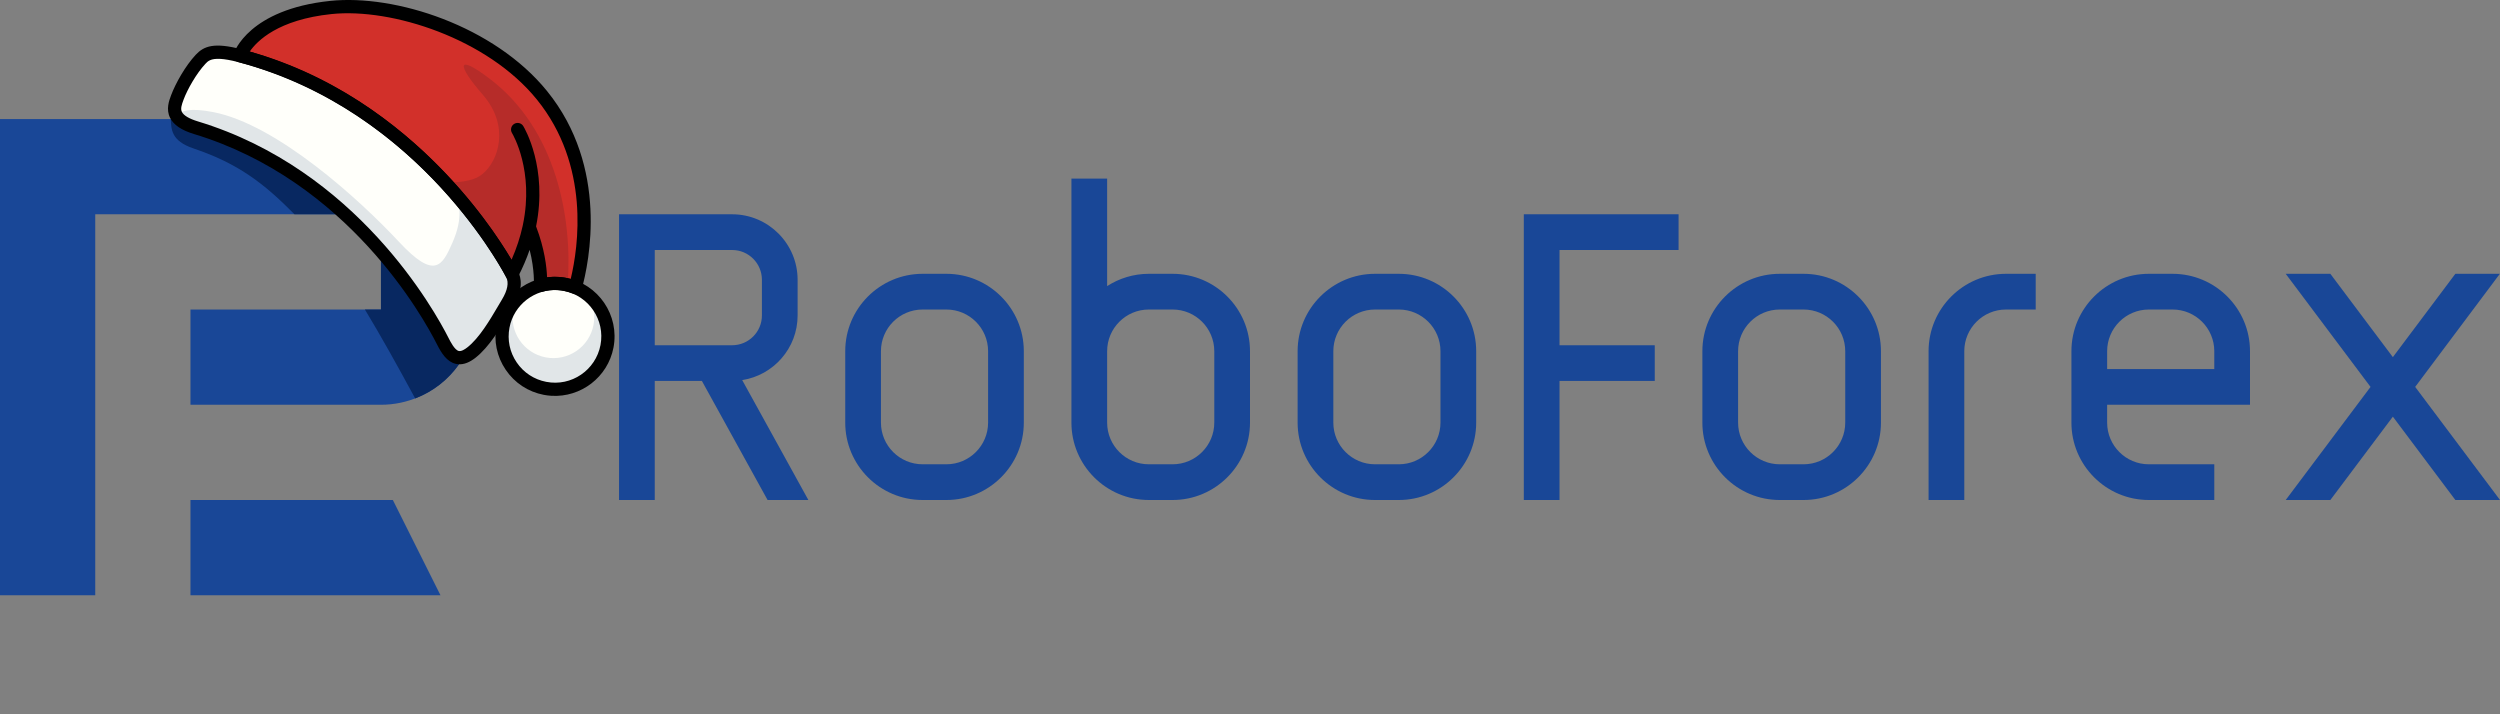
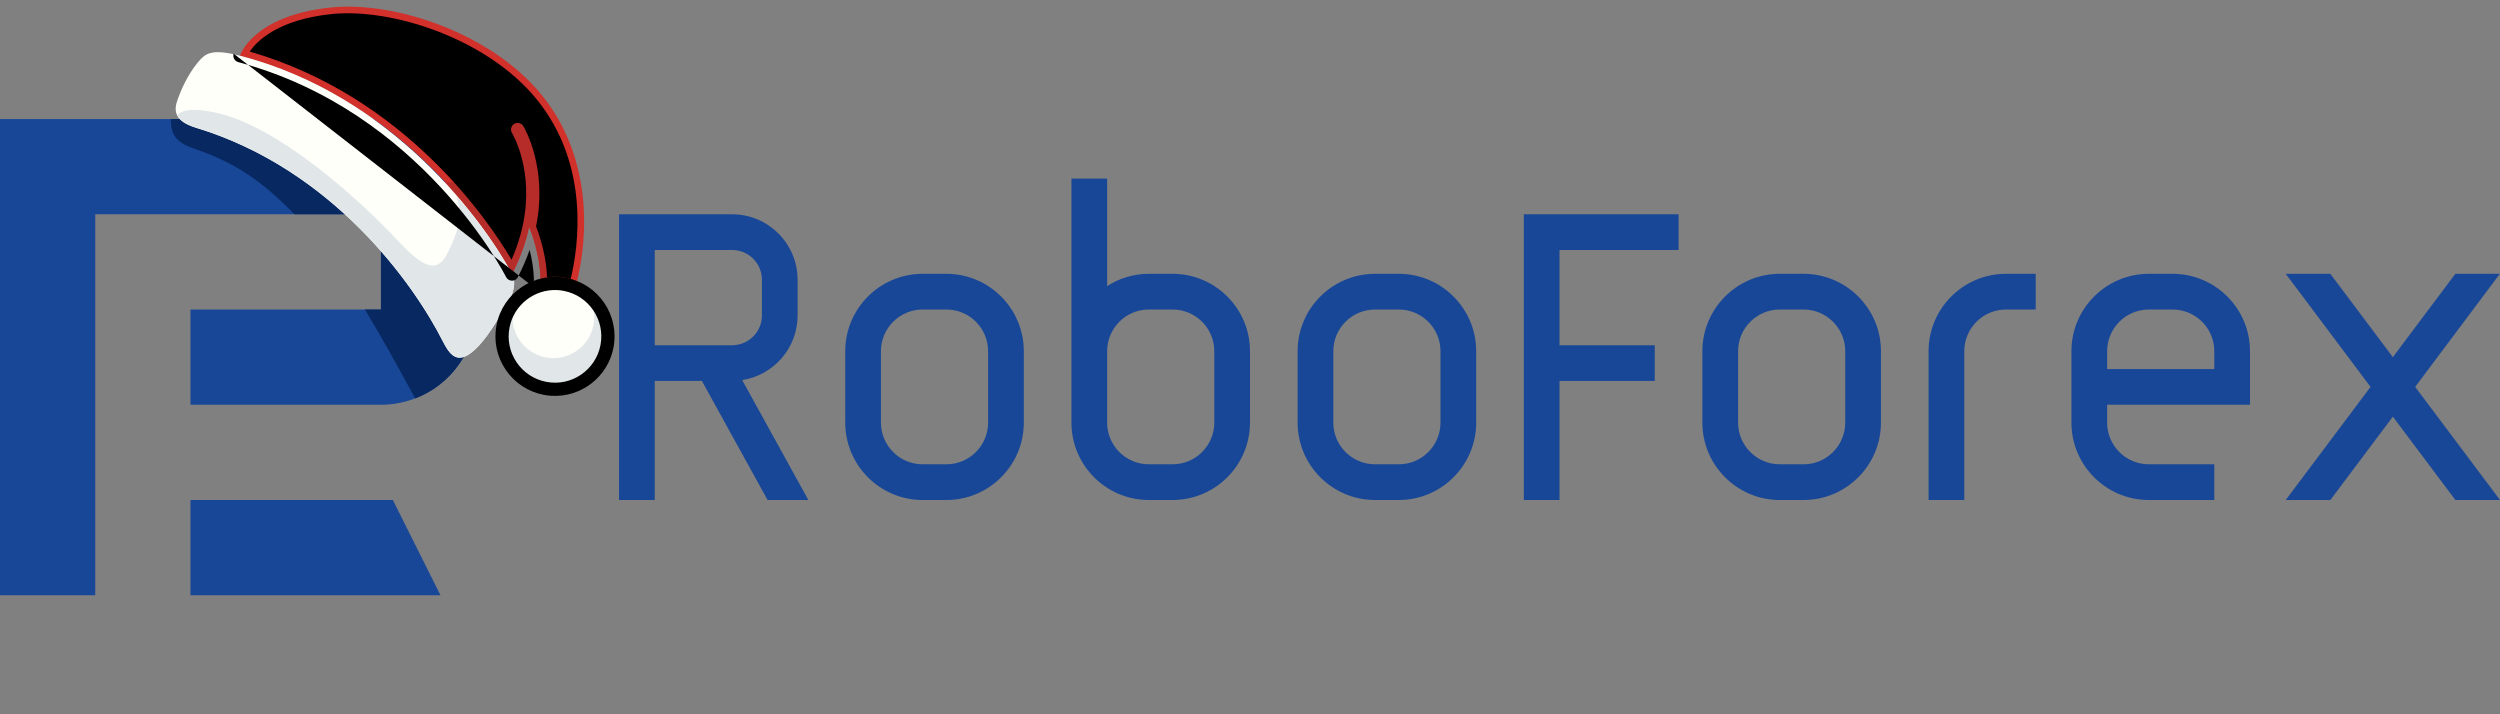
<svg xmlns="http://www.w3.org/2000/svg" id="Layer_1" version="1.1" viewBox="0 0 210 60">
  <rect x="0" y="0" width="210" height="60" fill="#808080" stroke="none" />
  <defs>
    <style>
      .st0 {
        fill: #194797;
      }

      .st1 {
        fill: #fffffa;
      }

      .st2 {
        fill: #b62c29;
      }

      .st3 {
        fill: #082861;
      }

      .st4 {
        fill: #e1e6e8;
      }

      .st5 {
        fill: #d2302a;
      }
    </style>
  </defs>
  <path class="st0" d="M37,50h-21v-8h17l4,8ZM8,50H0V10h32c4.411,0,8,3.589,8,8v8c0,4.411-3.589,8-8,8h-16v-8h16v-8H8v32ZM151.5,23h-2c-3.584,0-6.5,2.916-6.5,6.5v6c0,3.584,2.916,6.5,6.5,6.5h2c3.584,0,6.5-2.916,6.5-6.5v-6c0-3.584-2.916-6.5-6.5-6.5ZM155,35.5c0,1.93-1.57,3.5-3.5,3.5h-2c-1.93,0-3.5-1.57-3.5-3.5v-6c0-1.93,1.57-3.5,3.5-3.5h2c1.93,0,3.5,1.57,3.5,3.5v6ZM189,34v-4.5c0-3.584-2.916-6.5-6.5-6.5h-2c-3.584,0-6.5,2.916-6.5,6.5v6c0,3.584,2.916,6.5,6.5,6.5h5.5v-3h-5.5c-1.93,0-3.5-1.57-3.5-3.5v-1.5h12ZM177,29.5c0-1.93,1.57-3.5,3.5-3.5h2c1.93,0,3.5,1.57,3.5,3.5v1.5h-9v-1.5ZM165,42h-3v-12.5c0-3.584,2.916-6.5,6.5-6.5h2.5v3h-2.5c-1.93,0-3.5,1.57-3.5,3.5v12.5ZM141,21v-3h-13v24h3v-10h8v-3h-8v-8h10ZM206.25,23l-5.25,7-5.25-7h-3.75l7.125,9.5-7.125,9.5h3.75l5.25-7,5.25,7h3.75l-7.125-9.5,7.113-9.5h-3.738ZM79.5,23h-2c-3.584,0-6.5,2.916-6.5,6.5v6c0,3.584,2.916,6.5,6.5,6.5h2c3.584,0,6.5-2.916,6.5-6.5v-6c0-3.584-2.916-6.5-6.5-6.5ZM83,35.5c0,1.93-1.57,3.5-3.5,3.5h-2c-1.93,0-3.5-1.57-3.5-3.5v-6c0-1.93,1.57-3.5,3.5-3.5h2c1.93,0,3.5,1.57,3.5,3.5v6ZM117.5,23h-2c-3.584,0-6.5,2.916-6.5,6.5v6c0,3.584,2.916,6.5,6.5,6.5h2c3.584,0,6.5-2.916,6.5-6.5v-6c0-3.584-2.916-6.5-6.5-6.5ZM121,35.5c0,1.93-1.57,3.5-3.5,3.5h-2c-1.93,0-3.5-1.57-3.5-3.5v-6c0-1.93,1.57-3.5,3.5-3.5h2c1.93,0,3.5,1.57,3.5,3.5v6ZM98.5,23h-2c-1.289,0-2.488.382-3.5,1.032v-9.032h-3v20.5c0,3.584,2.916,6.5,6.5,6.5h2c3.584,0,6.5-2.916,6.5-6.5v-6c0-3.584-2.916-6.5-6.5-6.5ZM102,35.5c0,1.93-1.57,3.5-3.5,3.5h-2c-1.93,0-3.5-1.57-3.5-3.5v-6c0-1.93,1.57-3.5,3.5-3.5h2c1.93,0,3.5,1.57,3.5,3.5v6ZM62.345,31.928c2.632-.409,4.654-2.684,4.654-5.428v-3c0-3.032-2.467-5.5-5.5-5.5h-9.5v24h3v-10h3.96l5.517,10h3.426s-5.557-10.072-5.557-10.072ZM55,29v-8h6.5c1.378,0,2.5,1.121,2.5,2.5v3c0,1.379-1.122,2.5-2.5,2.5h-6.5Z" />
  <g>
    <path class="st3" d="M32,10H14.34c.058.83-.002,1.824,1.913,2.469,3.76,1.266,5.921,2.938,8.484,5.531h7.263v8h-1.347c1.295,2.14,2.678,4.617,4.222,7.469,3.011-1.143,5.125-4.03,5.125-7.469v-8c0-4.457-3.543-8-8-8Z" />
    <g>
      <g>
        <circle class="st1" cx="46.619" cy="28.254" r="4.447" />
        <path class="st4" d="M49.348,24.767c.474.72.682,1.616.507,2.529-.357,1.861-2.155,3.081-4.016,2.724s-3.081-2.155-2.724-4.016c.052-.272.143-.524.252-.766-.548.59-.952,1.328-1.115,2.178-.462,2.412,1.119,4.742,3.531,5.204,2.412.462,4.742-1.119,5.204-3.531.324-1.692-.37-3.329-1.639-4.324Z" />
      </g>
      <g>
        <path class="st5" d="M43.481,10.881s1.999,3.295.968,8.173c1.129,2.855.944,4.926.944,4.926.878-.261,1.867-.25,2.936.169,1.237-4.474,1.292-11.095-2.809-16.149C41.268,2.758,33.108.07,27.79.629c-6.603.694-7.634,4.052-7.634,4.052,15.867,4.236,22.851,18.343,22.851,18.343,3.611-6.977.474-12.143.474-12.143" />
        <path class="st2" d="M41.132,6.614c-2.803-2.128-2.793-1.21-.566,1.357,2.275,2.623,1.334,5.555-.078,6.678-.799.636-2.179.708-3.228.65,3.94,4.091,5.746,7.725,5.746,7.725.886-1.711,1.362-3.311,1.581-4.755-.039.257-.083.517-.139.784,1.129,2.855.944,4.926.944,4.926.878-.261,1.867-.25,2.936.169-.207-.076-.501-.195-.648-.208.432-5.561-.922-13.057-6.548-17.327Z" />
      </g>
      <g>
        <path class="st1" d="M16.846,4.983c.51-.547,1.134-.865,3.31-.303,12.905,3.333,20.548,14.024,22.851,18.343.217.407.386,1.182-.366,2.423-.713,1.177-1.768,3.176-3.045,4.172-1.219.951-1.833.171-2.404-.959-2.41-4.77-9.235-14.444-20.734-17.93-2.295-.696-1.704-1.922-1.411-2.703.342-.91.991-2.177,1.798-3.043Z" />
        <path class="st4" d="M43.007,23.024c-.857-1.607-2.419-4.02-4.704-6.587.23.654.656,1.79-.309,3.975-.851,1.925-1.483,3.119-4.48-.098-3.319-3.563-10.26-9.861-15.594-10.896-1.924-.373-2.745-.142-3.02.302.203.379.656.735,1.559,1.009,11.498,3.486,18.324,13.161,20.734,17.93.571,1.13,1.185,1.91,2.404.959,1.277-.996,2.332-2.995,3.045-4.172.752-1.241.583-2.015.366-2.423Z" />
      </g>
      <g>
-         <path d="M45.36,24.533c-.115-.007-.226-.05-.318-.125-.142-.116-.218-.295-.203-.478.001-.015.092-1.185-.349-2.945-.256.739-.581,1.505-.99,2.294-.096.185-.288.301-.498.299-.215-.011-.4-.121-.492-.308-.069-.139-7.07-13.935-22.497-18.053-.147-.039-.272-.138-.345-.272s-.087-.292-.04-.437c.049-.152,1.291-3.72,8.104-4.432,5.471-.575,13.783,2.104,18.219,7.573,5.201,6.411,3.544,14.363,2.913,16.647-.042.151-.146.278-.287.348-.142.071-.305.078-.451.02-.885-.348-1.752-.398-2.576-.154-.063.018-.127.026-.19.022ZM46.886,23.257c.349.021.7.08,1.053.177.647-2.695,1.654-9.532-2.851-15.085C40.946,3.242,32.916.654,27.848,1.181c-4.481.469-6.252,2.251-6.872,3.151,13.066,3.778,20.093,14.253,21.994,17.485.433-.982.73-1.919.925-2.801.003-.054.015-.106.033-.156.937-4.509-.827-7.535-.923-7.693-.157-.263-.074-.604.189-.762.262-.156.603-.075.761.186.107.175,2.071,3.506,1.075,8.424.719,1.88.892,3.418.923,4.275.308-.042.619-.054.933-.035Z" />
-         <path d="M38.526,30.599c-.078-.005-.156-.015-.232-.033-.754-.169-1.213-.896-1.597-1.656-1.142-2.261-7.492-13.736-20.399-17.65-1.06-.321-1.719-.769-2.015-1.37-.353-.717-.084-1.43.094-1.903.373-.991,1.193-2.45,2.063-3.383h0c.693-.744,1.546-1.059,3.854-.462,14.962,3.864,22.403,17.12,23.202,18.619.303.569.482,1.546-.382,2.972l-.337.568c-.705,1.199-1.671,2.841-2.841,3.754-.501.391-.966.569-1.412.542ZM18.521,4.948c-.835-.051-1.069.2-1.268.413h0c-.764.819-1.51,2.15-1.824,2.985-.175.464-.28.789-.15,1.053.148.301.612.577,1.341.798,13.34,4.045,19.891,15.88,21.068,18.212.138.272.503.995.849,1.073.222.049.509-.138.719-.302,1.004-.783,1.907-2.319,2.567-3.442l.344-.58c.469-.775.591-1.424.351-1.874-.775-1.455-7.997-14.321-22.499-18.067-.647-.167-1.131-.247-1.497-.27ZM16.846,4.984h.011s-.011,0-.011,0Z" />
+         <path d="M45.36,24.533c-.115-.007-.226-.05-.318-.125-.142-.116-.218-.295-.203-.478.001-.015.092-1.185-.349-2.945-.256.739-.581,1.505-.99,2.294-.096.185-.288.301-.498.299-.215-.011-.4-.121-.492-.308-.069-.139-7.07-13.935-22.497-18.053-.147-.039-.272-.138-.345-.272s-.087-.292-.04-.437ZM46.886,23.257c.349.021.7.08,1.053.177.647-2.695,1.654-9.532-2.851-15.085C40.946,3.242,32.916.654,27.848,1.181c-4.481.469-6.252,2.251-6.872,3.151,13.066,3.778,20.093,14.253,21.994,17.485.433-.982.73-1.919.925-2.801.003-.054.015-.106.033-.156.937-4.509-.827-7.535-.923-7.693-.157-.263-.074-.604.189-.762.262-.156.603-.075.761.186.107.175,2.071,3.506,1.075,8.424.719,1.88.892,3.418.923,4.275.308-.042.619-.054.933-.035Z" />
        <path d="M46.318,33.247c-.213-.013-.426-.039-.64-.08-1.312-.251-2.448-.999-3.198-2.105-.75-1.106-1.025-2.438-.773-3.75.519-2.709,3.152-4.482,5.854-3.971,2.709.519,4.491,3.145,3.972,5.854h0c-.478,2.494-2.744,4.202-5.214,4.052ZM46.852,24.369c-1.922-.117-3.683,1.212-4.055,3.152-.196,1.021.017,2.057.601,2.917.583.861,1.467,1.442,2.488,1.637,2.114.411,4.151-.983,4.555-3.09s-.982-4.15-3.09-4.553c-.167-.032-.334-.053-.499-.063ZM50.987,29.091h.011s-.011,0-.011,0Z" />
      </g>
    </g>
  </g>
</svg>